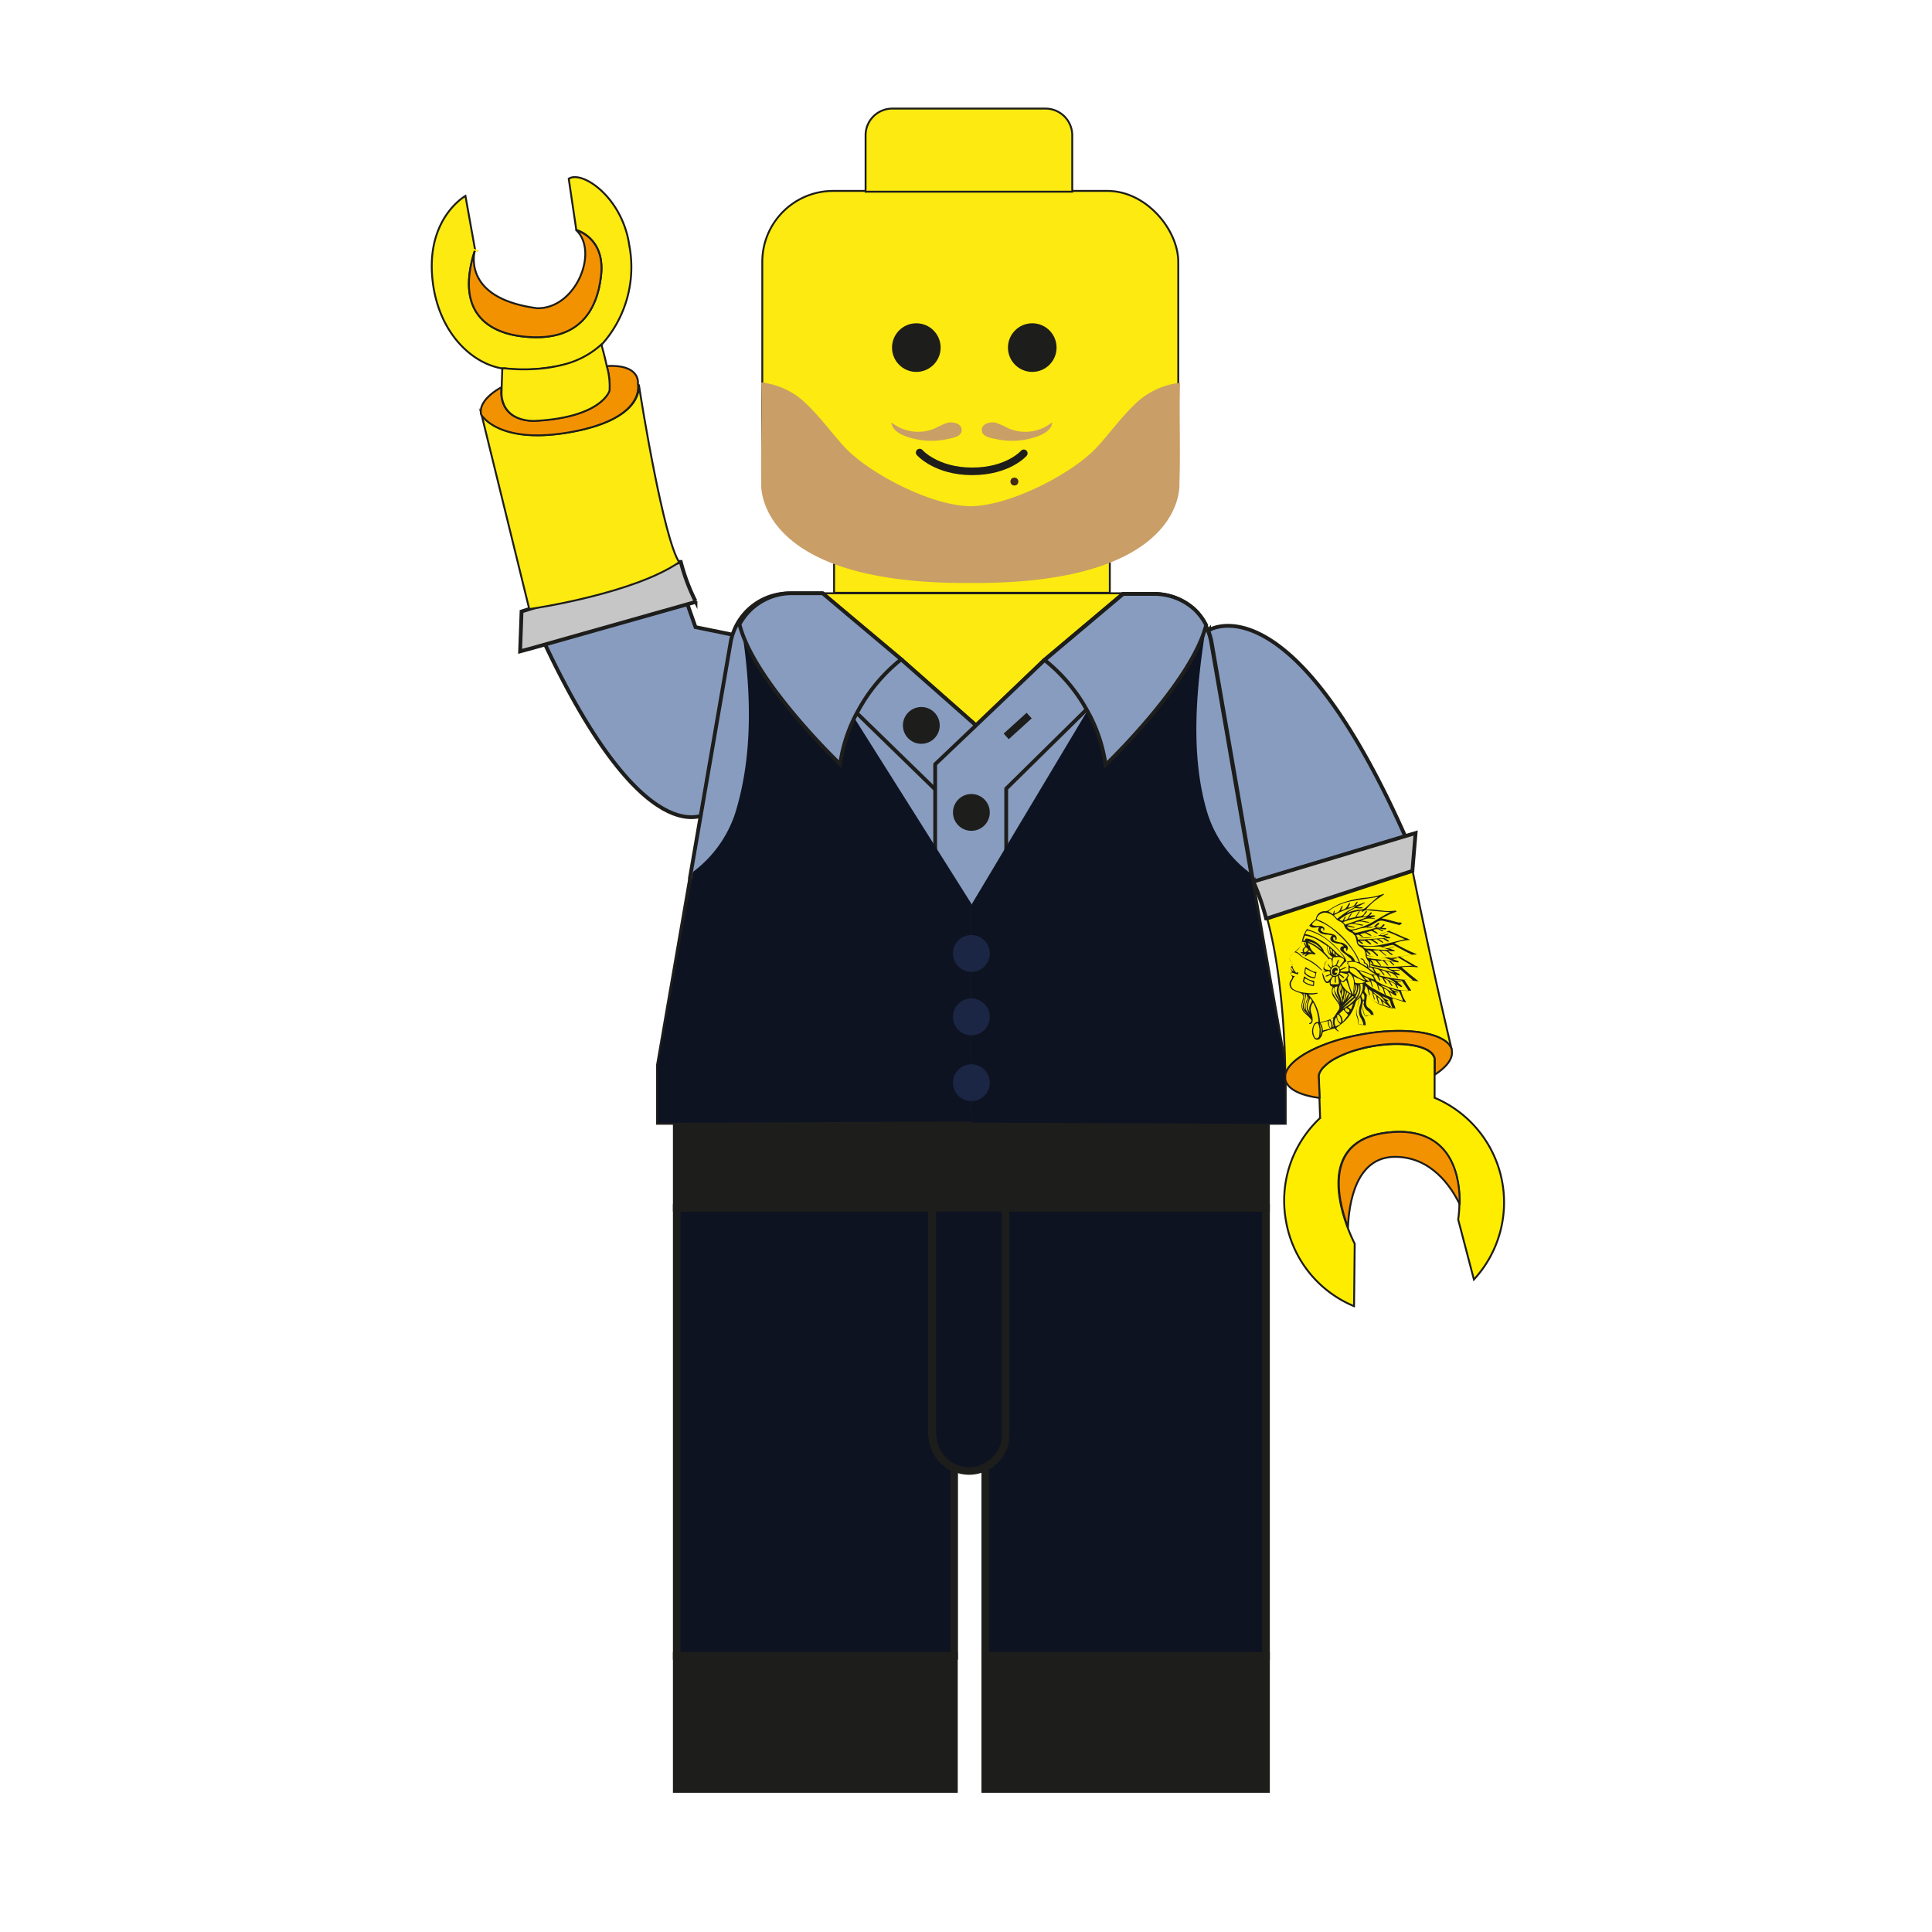
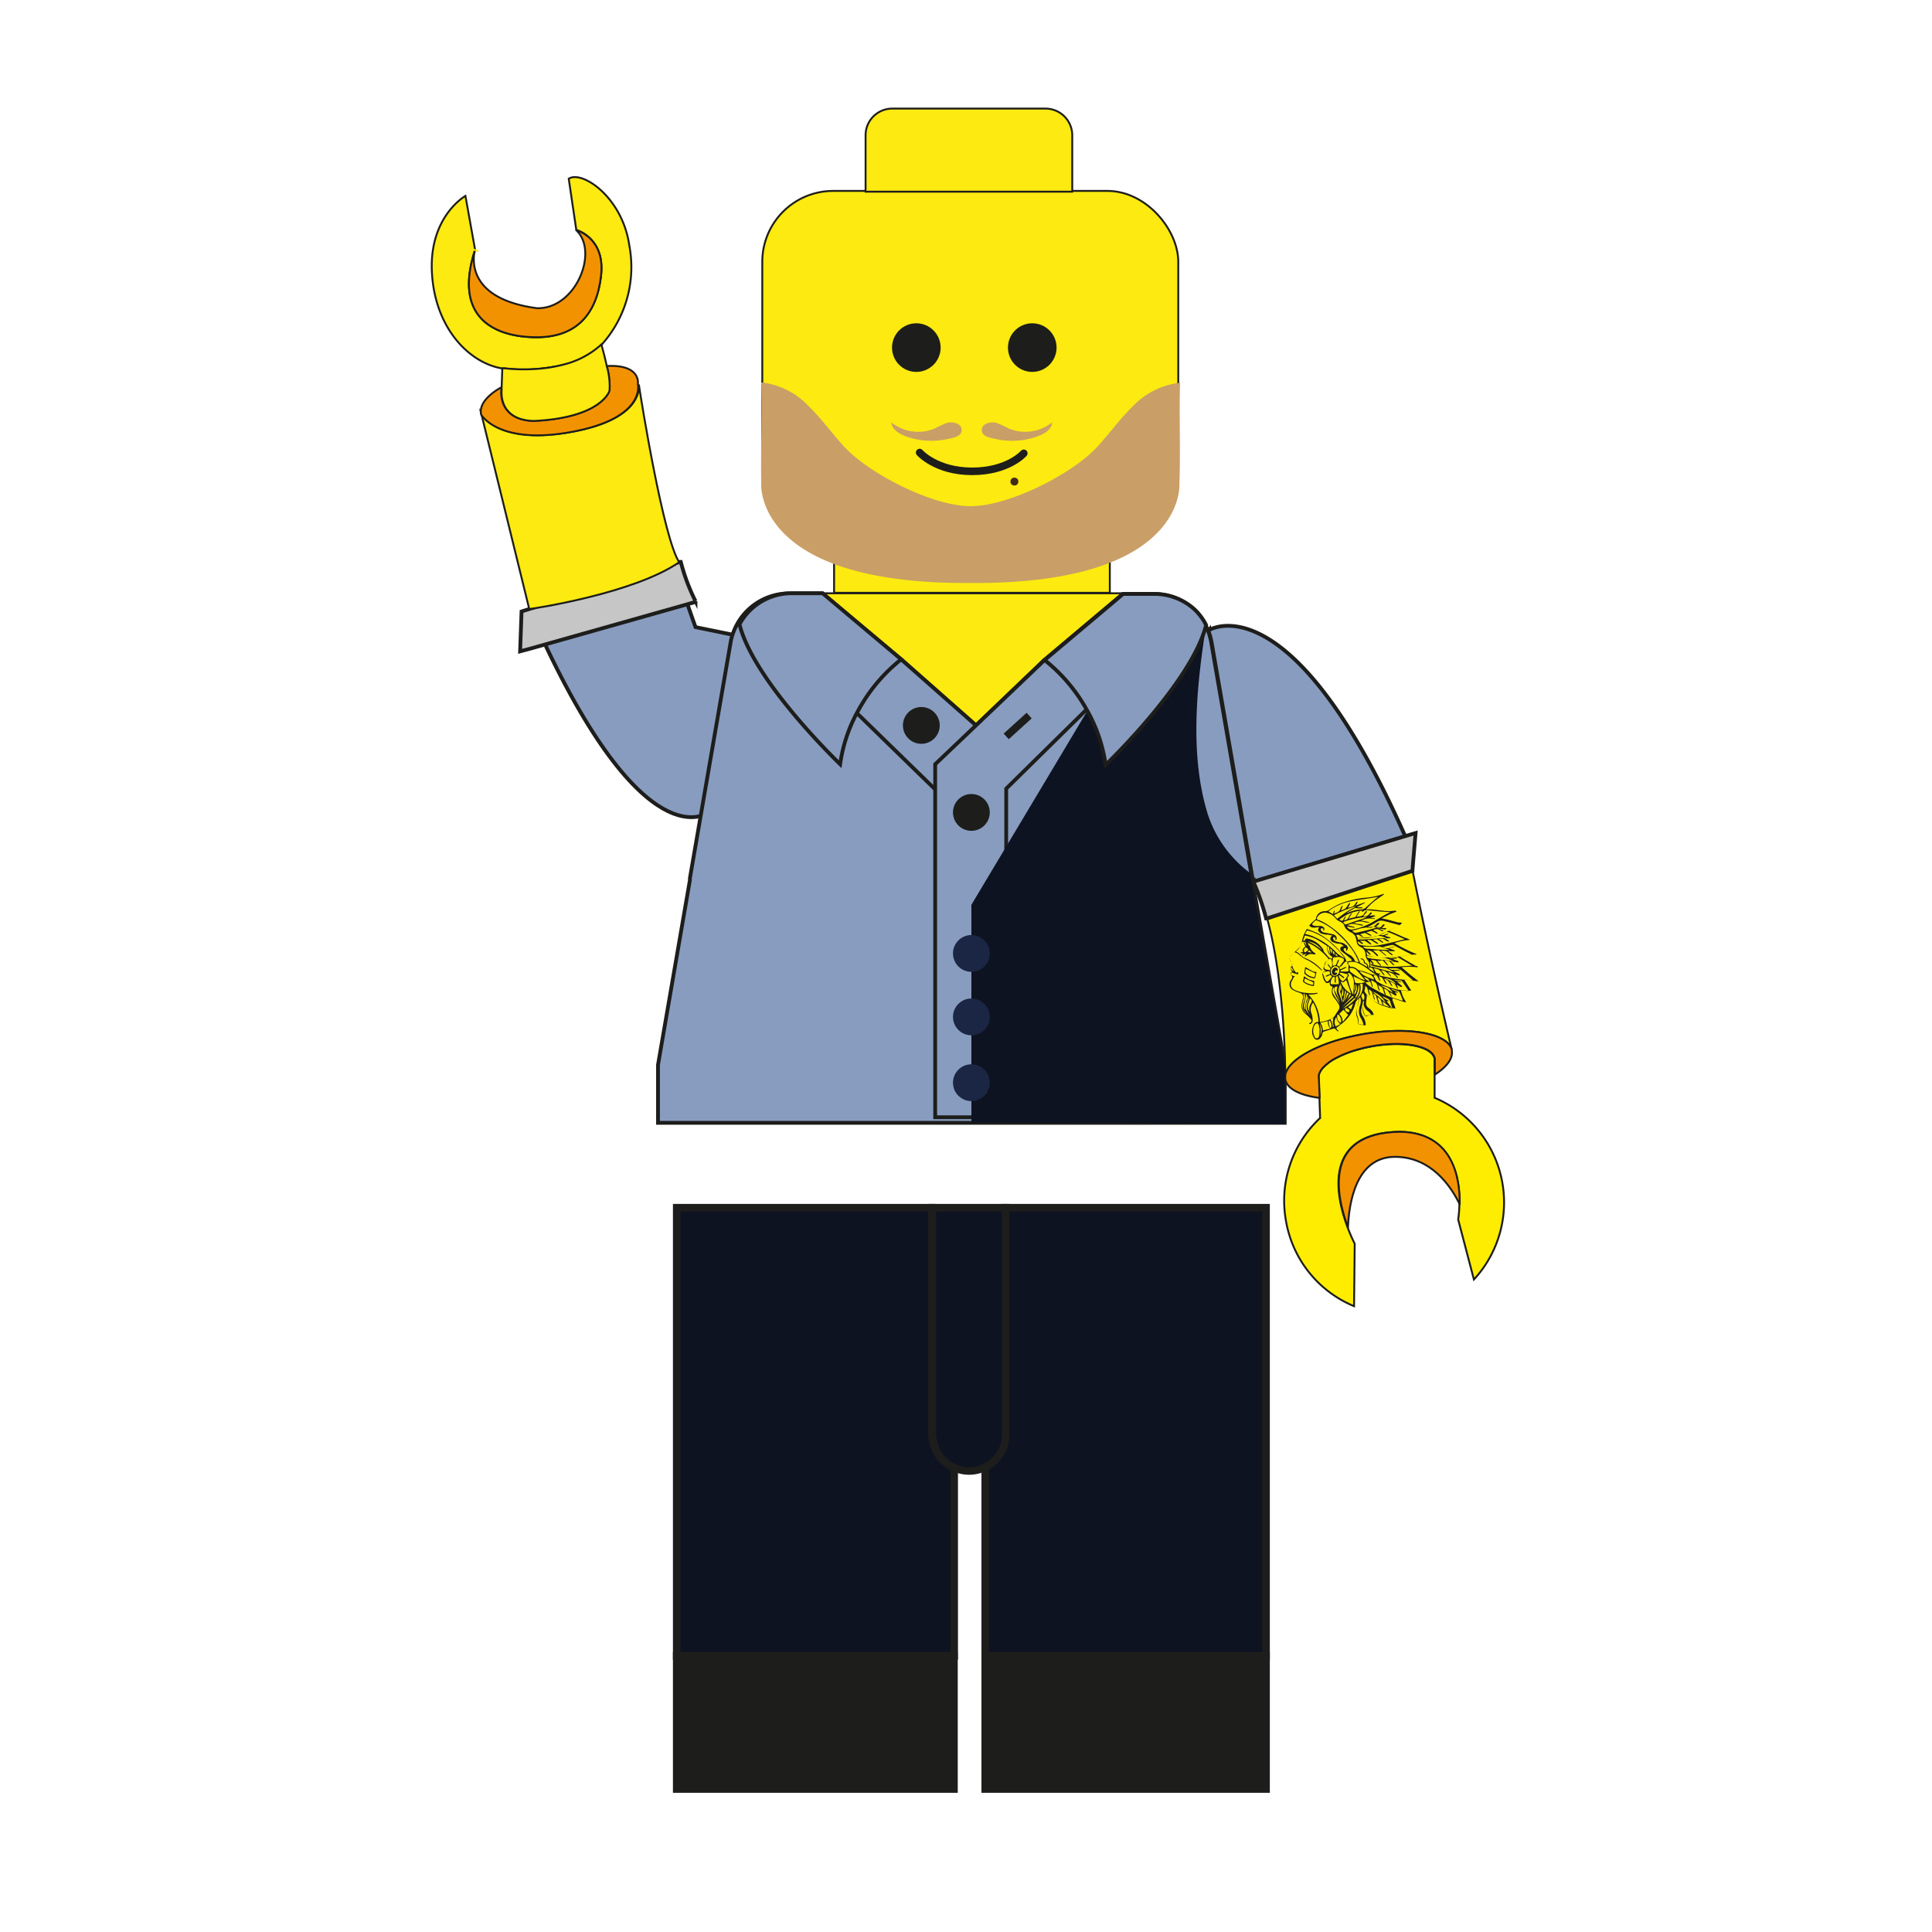
<svg xmlns="http://www.w3.org/2000/svg" viewBox="0 0 255.12 255.12">
  <defs>
    <style>.cls-1{fill:#fcea10;}.cls-1,.cls-11,.cls-12,.cls-13,.cls-17,.cls-2,.cls-4,.cls-5,.cls-6,.cls-7,.cls-8{stroke:#1d1d1b;}.cls-1,.cls-11,.cls-12,.cls-13,.cls-16,.cls-17,.cls-3,.cls-4,.cls-5,.cls-6,.cls-7,.cls-8{stroke-miterlimit:10;}.cls-1,.cls-12,.cls-13,.cls-2,.cls-8{stroke-width:0.25px;}.cls-2{fill:#f39200;stroke-linejoin:round;}.cls-11,.cls-12,.cls-2{stroke-linecap:round;}.cls-11,.cls-12,.cls-17,.cls-3,.cls-8{fill:none;}.cls-3{stroke:#fcea10;}.cls-4{fill:#889cbf;}.cls-4,.cls-5{stroke-width:0.5px;}.cls-5{fill:#c6c6c6;}.cls-15,.cls-6{fill:#0e1322;}.cls-7,.cls-9{fill:#1d1d1b;}.cls-10{fill:#432918;}.cls-13{fill:#ffed00;}.cls-14{fill:#ca9e67;}.cls-16{fill:#1b2644;stroke:#1b2644;}</style>
  </defs>
  <g id="Capa_5" data-name="Capa 5">
    <path class="cls-1" d="M79.44,45.52a10,10,0,0,1-5.07,2.67c-.33.08-.66.16-1,.22l-.07,0-1,.16-.65.08a19.35,19.35,0,0,1-5,0l-.36,0c-4.45-.76-8.92-5.46-9.26-12.78s4.43-10,4.43-10l1.28,7.14-.06.21C60,41.6,64.87,44.4,70.52,44.53s8.3-3.19,8.85-8.17-3.27-6-3.27-6l-1-6.76c1.78-1.15,7.1,2.47,8,8.81A15.3,15.3,0,0,1,79.44,45.52Z" />
    <path class="cls-2" d="M79.37,36.36c-.55,5-3.14,8.3-8.85,8.17S60,41.6,62.68,33.12c-.25,1.13-.92,6.37,8.23,7.58,5.1.13,8.21-7.44,5.19-10.3C76.1,30.4,79.93,31.38,79.37,36.36Z" />
    <path class="cls-3" d="M62.68,33.12l.06-.21" />
    <path class="cls-1" d="M66.21,51.13h0Z" />
  </g>
  <g id="Capa_7" data-name="Capa 7">
    <path class="cls-4" d="M70.91,82.79c14.21,31.32,22.63,24.49,22.63,24.49L97.65,84l-5.81-1.19-1.53-4.35Z" />
    <path class="cls-5" d="M91.84,79.49l0-.11h0a25.78,25.78,0,0,1-1.94-5.18l-.15,0L69.07,80.68l-.2.07c0,.12-.19,5.26-.19,5.26l1.39-.37,21.69-6.13Z" />
    <path class="cls-1" d="M89.69,74.24c-6,4.12-19,6.08-19.8,6.19h0l-6.31-25.7s2.3,4.12,12.13,2.25c8.53-1.61,8.74-5.27,8.65-6.21C84.68,53,87.64,71.2,89.69,74.24Z" />
    <path class="cls-2" d="M75.67,57c-9.83,1.87-12.13-2.25-12.13-2.25-.47-1.93,2.44-3.49,2.66-3.6v.41s-.47,3.9,4.25,4c9.09-.41,10-4,10-4a9.43,9.43,0,0,0-.34-3.22h0c4.38-.26,4.13,2.19,4.13,2.19a.15.15,0,0,1,0,.06.64.64,0,0,0,0,.15s0,0,0,0C84.41,51.72,84.2,55.38,75.67,57Z" />
    <path class="cls-1" d="M80.49,51.59s-1,3.57-10,4c-4.72-.12-4.25-4-4.25-4v-.41h0l.09-2.54.36,0a23.87,23.87,0,0,0,5,0l.65-.08c.66-.1,1.34-.23,2-.4a11.53,11.53,0,0,0,5.07-2.67c.32,1.13.55,2.07.71,2.84h0A9.43,9.43,0,0,1,80.49,51.59Z" />
  </g>
  <g id="base">
    <path class="cls-1" d="M157.67,80.49a7.84,7.84,0,0,0-5.3-2h-4.08l-10.37,8.73-9,8.62L119,87.07l-10.37-8.73h43.64A7.86,7.86,0,0,1,157.67,80.49Z" />
    <path class="cls-4" d="M169.65,140.61v7.66H86.89v-7.66l4.21-24.38h0l0-.1h0l0-.15,5.37-31.1a6.86,6.86,0,0,1,.39-1.43,7.85,7.85,0,0,1,7.36-5.09h4.36L119,87.07l9.88,8.72,9-8.62,10.37-8.73h4.08a7.84,7.84,0,0,1,5.3,2,4.31,4.31,0,0,1,.37.37,1.12,1.12,0,0,1,.18.2,7.37,7.37,0,0,1,1,1.53,3.59,3.59,0,0,1,.17.34c.06.12.11.25.16.38a8.63,8.63,0,0,1,.43,1.55l4.91,28.4.54,3.12a0,0,0,0,1,0,0,.08.08,0,0,0,0,0Z" />
    <path class="cls-6" d="M126,193.82v24.84H89.36V159.48h33.71v29.9a4.57,4.57,0,0,0,.05.52A4.85,4.85,0,0,0,126,193.82Z" />
    <path class="cls-6" d="M167.18,159.48v59.18H130.1V193.71a4.85,4.85,0,0,0,2.64-3.81,4.57,4.57,0,0,0,0-.52v-29.9Z" />
-     <rect class="cls-7" x="89.36" y="148.27" width="77.82" height="11.21" />
    <rect class="cls-7" x="130.1" y="218.66" width="37.08" height="17.58" />
    <rect class="cls-7" x="89.36" y="218.66" width="36.61" height="17.58" />
    <path class="cls-6" d="M132.79,159.48v29.9a4.57,4.57,0,0,1,0,.52,4.85,4.85,0,0,1-2.64,3.81,4.74,4.74,0,0,1-4.13.11,4.85,4.85,0,0,1-2.85-3.92,4.57,4.57,0,0,1-.05-.52v-29.9Z" />
    <path class="cls-8" d="M91.16,116.12l0,.1v-.11Z" />
    <rect class="cls-1" x="110.14" y="72.07" width="36.41" height="6.21" />
    <rect class="cls-1" x="100.66" y="25.21" width="54.93" height="46.76" rx="9.36" />
    <path class="cls-1" d="M141.59,17.86V25a1.62,1.62,0,0,1,0,.31H114.3a1.62,1.62,0,0,1,0-.31V17.86a3.52,3.52,0,0,1,3.51-3.52h20.28A3.53,3.53,0,0,1,141.59,17.86Z" />
    <circle class="cls-9" cx="121" cy="45.9" r="3.21" />
    <circle class="cls-9" cx="136.31" cy="45.9" r="3.21" />
    <circle class="cls-10" cx="133.95" cy="63.59" r="0.52" />
    <path class="cls-11" d="M121.44,59.76s2.17,2.48,6.93,2.48,6.82-2.38,6.82-2.38" />
    <path class="cls-12" d="M178.52,164.06c.07.3.12.48.12.48" />
    <path class="cls-13" d="M169.8,161.15a14.91,14.91,0,0,0,9,11.33l.09-8.24a22.54,22.54,0,0,1-.93-2.14h0c-1.53-4.06-3.44-12.48,6.83-12.64,7.13.07,8,6.27,7.92,9.57h0a14.39,14.39,0,0,1-.16,2l2.08,7.93a15,15,0,0,0-5.19-24v-5.13a.94.94,0,0,0-.11-.32,1.09,1.09,0,0,0-.08-.15.48.48,0,0,0-.11-.15,1.27,1.27,0,0,0-.31-.3l-.19-.14c-1.34-.88-4.2-1.17-7.38-.62l-.68.13-.65.15-.64.17-.59.17c-.4.13-.79.27-1.15.42l-.51.22h0l-.47.23c-.16.08-.32.16-.47.25a6.28,6.28,0,0,0-.76.51l-.32.27-.28.27a2.76,2.76,0,0,0-.23.27,2.19,2.19,0,0,0-.31.55c0,.08-.05.16-.07.23a1.19,1.19,0,0,0,0,.46l.1,2.55.09,2.63A14.94,14.94,0,0,0,169.8,161.15Z" />
    <path class="cls-2" d="M178,162.09c.12-3.12,1-9.33,6.21-9.33,4.76,0,7.37,3.85,8.54,6.26.06-3.3-.79-9.5-7.92-9.57C174.57,149.61,176.48,158,178,162.09Z" />
    <path class="cls-4" d="M185.57,110.45l-20.09,6a0,0,0,0,0,0,0l-.54-3.12L160,84.86a8.63,8.63,0,0,0-.43-1.55l.08-.1S170.41,76.32,185.57,110.45Z" />
    <path class="cls-13" d="M191.7,138.61c-.59-2.15-5.73-3.08-11.67-2.05-5.62,1-10,3.33-10.31,5.46,0-2.45-.23-12.94-2.4-20.75a24.93,24.93,0,0,0-1.74-4.65l-.05-.11,0-.07a.08.08,0,0,1,0,0l20.09-6,0,.07c.3,1.52.61,3,.91,4.47C189,127.26,191.39,137.28,191.7,138.61Z" />
    <path class="cls-2" d="M169.72,142v.52c.22,1.27,2,2.14,4.54,2.46l-.1-2.55a1.19,1.19,0,0,1,0-.46c0-.07,0-.15.07-.23a1.7,1.7,0,0,1,.31-.55,1.18,1.18,0,0,1,.23-.27l.28-.27.32-.27a6.28,6.28,0,0,1,.76-.51c.15-.09.31-.17.47-.25l.47-.23h0l.51-.22c.36-.15.75-.29,1.15-.42l.59-.17.64-.17c.21-.06.43-.1.65-.15l.68-.13c3.18-.55,6-.26,7.38.62l.19.14a1.27,1.27,0,0,1,.31.3.48.48,0,0,1,.11.15.55.55,0,0,1,.08.15.94.94,0,0,1,.11.32v2.09c1.56-1,2.42-2.12,2.24-3.15,0,0,0,0,0-.15-.59-2.15-5.73-3.08-11.67-2.05C174.41,137.52,170,139.89,169.72,142Z" />
    <path class="cls-14" d="M125.07,55.84a11.93,11.93,0,0,0-1.59.72,5.66,5.66,0,0,1-5.77-.78c.05.9,1,1.49,1.81,1.8a9.92,9.92,0,0,0,5.58.4c.6-.13,1.72-.29,1.87-1C127.17,55.91,125.78,55.64,125.07,55.84Z" />
    <path class="cls-14" d="M131.56,55.84a11.93,11.93,0,0,1,1.59.72,5.66,5.66,0,0,0,5.77-.78c0,.9-1,1.49-1.81,1.8a9.92,9.92,0,0,1-5.58.4c-.6-.13-1.72-.29-1.86-1C129.46,55.91,130.85,55.64,131.56,55.84Z" />
    <path class="cls-14" d="M155.82,50.55a10.09,10.09,0,0,0-6.13,3c-1.76,1.7-3.18,3.7-4.84,5.5-3.21,3.49-11.56,7.79-16.68,7.79S114.7,62.49,111.49,59c-1.65-1.8-3.08-3.8-4.84-5.5a10.07,10.07,0,0,0-6.13-3c.13,4.53-.08,8.86,0,13.39,0,0-1,13.3,27.61,13.09,28.63.21,27.61-13.09,27.61-13.09C155.9,59.41,155.7,55.08,155.82,50.55Z" />
    <path class="cls-9" d="M176.47,135.72a.45.45,0,0,0,.25.36s0,.06.05.1-.1,0-.12,0a2.43,2.43,0,0,1-.34-.3.15.15,0,0,0-.2-.06c-.45.14-.9.27-1.34.42a.28.28,0,0,0-.13.17,1.25,1.25,0,0,1-.34.71.46.46,0,0,1-.73,0,1.51,1.51,0,0,1-.28-1.23,2,2,0,0,1,.21-.62.59.59,0,0,1,.61-.32,5.72,5.72,0,0,0-.72-2.56,1.47,1.47,0,0,0-.18,1.51,2.54,2.54,0,0,1,.12.87.49.49,0,0,1-.28.44.53.53,0,0,1-.18,0l0-.06.15-.11a.28.28,0,0,0,.1-.42,4.58,4.58,0,0,0-.47-.51l-.37-.32a1.37,1.37,0,0,1-.35-1.41,5.12,5.12,0,0,0,.14-.68c0-.34-.1-.48-.43-.59a5,5,0,0,1-1-.43.89.89,0,0,1-.16-1.28.89.89,0,0,0,.14-.25.27.27,0,0,0,0-.22.43.43,0,0,1,0-.65,1.83,1.83,0,0,1-.16-.26.31.31,0,0,1,.13-.45.17.17,0,0,0,.07-.14,2.32,2.32,0,0,0-.24-.53c-.22-.29-.25-.38,0-.65a11.56,11.56,0,0,1,.94-.91,1.52,1.52,0,0,0,.56-1,4.22,4.22,0,0,1,.75-1.8,4,4,0,0,1,1-1.08.23.23,0,0,0,.1-.14,1.15,1.15,0,0,1,1.23-1,.85.85,0,0,0,.54-.2,9.23,9.23,0,0,1,1.37-.77,12.59,12.59,0,0,1,3.54-.82,8.65,8.65,0,0,0,2.2-.48.59.59,0,0,1,.14,0l0,0a1.14,1.14,0,0,1-.16.15c-.41.29-.84.56-1.23.88s-.67.62-1,1c.23,0,.44,0,.65,0l1.52.17a5.43,5.43,0,0,0,1.61,0s.08,0,.11,0l.11.08s0,.08-.09.09c-.35.14-.71.26-1,.41s-.55.28-.87.44c.34.07.63.12.91.19l1.27.35a2.5,2.5,0,0,0,.29,0l.23.08a1.36,1.36,0,0,1-.17.17l-1.13.61-.43.24.71.29.7.31.7.31a2.43,2.43,0,0,1,.68.3,7.48,7.48,0,0,0-2.06.42,19.56,19.56,0,0,0,2.9,1.44l0,.07c-.35,0-.71,0-1.06.09l-1.13.17.65.4,1.37.79a.4.4,0,0,0,.18.07c.12,0,.16.06.16.15a.28.28,0,0,1-.18,0,8.5,8.5,0,0,0-1.95,0l1.1.95,1.16.92-1.92-.24,0,0,.94,1.46h-.41c-.25,0-.49,0-.74-.06s-.23,0-.16.21a3.87,3.87,0,0,0,.59,1.29s0,.06,0,.09a.29.29,0,0,1-.13,0l-1.44-.47a.23.23,0,0,0-.2,0s0,.12,0,.18c.11.31.23.62.35.93,0,.06,0,.12.08.22a5.6,5.6,0,0,1-.59-.15q-.79-.24-1.59-.51a3.57,3.57,0,0,1-1.52-1.08l-.11-.12c0,.4-.08.77-.1,1.14a.74.74,0,0,0,.34.63,1.82,1.82,0,0,1,.62.7c0,.07,0,.13.07.22a2.65,2.65,0,0,0-.56,0,3.44,3.44,0,0,0-.49.21,2,2,0,0,1-.31-1.67.9.9,0,0,0,0-.66c-.11.51-.23,1-.32,1.46a1.32,1.32,0,0,0,.26.87,2.17,2.17,0,0,1,.34,1c0,.17,0,.19-.19.14a5.27,5.27,0,0,0-.6-.14c-.09,0-.2,0-.17-.14a1.9,1.9,0,0,0-.16-1,1.83,1.83,0,0,1,.05-1.24,5.23,5.23,0,0,0,.21-1,.94.94,0,0,0-.49.58,4.81,4.81,0,0,1-1.43,2.41A9.75,9.75,0,0,1,176.47,135.72Zm7.15-2.58.28.05a6.29,6.29,0,0,1-.29-.79.69.69,0,0,0-.47-.58,5.12,5.12,0,0,1-.58-.28c.17.35.52.43.79.6l0,.06-.25,0,.68.87-.14.09s-.06-.1-.1-.14l-.68-.58-.3-.24a2,2,0,0,0,.12.37.32.32,0,0,1,0,.13s-.08,0-.1-.08a4.83,4.83,0,0,1-.23-.52c-.07-.23-.28-.31-.44-.45,0,.23.12.45.18.67,0,0,0,.11,0,.17s-.1-.08-.12-.13a7.19,7.19,0,0,1-.24-.79c-.05-.21-.23-.28-.38-.39,0,.23.12.45.17.68a.38.38,0,0,1,0,.17s-.08-.09-.09-.13c-.08-.27-.16-.54-.23-.81s-.3-.32-.47-.47c.05.24.11.47.16.7a.36.36,0,0,1,0,.14s-.09-.07-.1-.11c-.07-.24-.15-.49-.2-.74a.62.62,0,0,0-.32-.42c0,.18,0,.36-.08.53a.37.37,0,0,0,.06.32,4.69,4.69,0,0,0,2.5,1.81ZM171,128.9c-.07.07-.14.11-.17.17s-.14.3-.22.44a.8.8,0,0,0,.33,1.2,4.14,4.14,0,0,0,1.57.4,4,4,0,0,0,1.29,0H174v.08a3.5,3.5,0,0,1-1.23.13,5.6,5.6,0,0,1,1.53,3.63,4,4,0,0,0,1.81-.63.34.34,0,0,0,.08-.09c.17-.26.33-.52.5-.77a.74.74,0,0,0,.05-.9c-.15-.26-.34-.49-.51-.74a1.38,1.38,0,0,1-.24-1.51c-.36-.13-.4-.18-.41-.6l-.16.07c-.27.08-.36,0-.5-.23a1.48,1.48,0,0,1-.25-.66s0,0,0-.06a.34.34,0,0,1,.17-.52l.23-.08c-.34-.17-.38-.32-.23-.63a.62.62,0,0,0,.07-.23.5.5,0,0,1,.22-.41l.2-.14c.11-.1.14-.19,0-.32a8.19,8.19,0,0,0-1.83-1.6c-.26-.15-.54-.27-.81-.41l0,0,.16.46h0v-.17l0,0,.08.1a1.57,1.57,0,0,0,.75,1s0,0,.06.08l-.09.06a.76.76,0,0,1-.21,0,1,1,0,0,0-1,.25s-.08,0-.11,0l-.05-.06.25-.27a2.3,2.3,0,0,0-.42.14s-.07,0-.11,0,0-.09,0-.12a.67.67,0,0,1,.14-.09,1.55,1.55,0,0,0-.3,0s-.06,0-.08-.08a.24.24,0,0,1,.08-.06l.22,0c-.11-.34-.06-.45.32-.74-.06-.13-.13-.26-.18-.4s0-.09,0-.14.09.05.11.09.15.29.22.44h0l-.12-.56-.52-.07a1.64,1.64,0,0,1-.8,1.28,2.48,2.48,0,0,1,.4.23c.29.22.5.53.86.65a5.81,5.81,0,0,1,2.09,1.44,1.14,1.14,0,0,1,.15.23l-.05,0c-.22-.19-.43-.41-.66-.59a8,8,0,0,0-1.09-.74,4.55,4.55,0,0,1-1.34-.87,1.34,1.34,0,0,0-.43-.22s-.11,0-.13,0l-.61.66c-.07.09,0,.17,0,.26a1.46,1.46,0,0,1,.31.57,2.28,2.28,0,0,0,.23.74,1.75,1.75,0,0,0,.28.39c0,.06.14.11.21,0h.11l0,.29-.42-.11-.31-.11c-.09,0-.19-.12-.25,0a.24.24,0,0,0,.1.32A1.07,1.07,0,0,0,171,128.9Zm6.54-6.6a1.19,1.19,0,0,0-.16-.32,1.86,1.86,0,0,0-.44-.29,1.4,1.4,0,0,1-.6-.45,1.91,1.91,0,0,0-1.15-.7,1.17,1.17,0,0,0-1.29.68c-.05.11,0,.17.09.22a5.13,5.13,0,0,1,.76.33,11.63,11.63,0,0,1,4.45,4.46c.16.28.26.59.41.91l.91.53a.38.38,0,0,0-.28-.43c-.1,0-.15-.08-.15-.19a.38.38,0,0,0-.31-.37l-.11-.05v-.06l.16,0a.52.52,0,0,1,.38.38.24.24,0,0,0,.16.22.49.49,0,0,1,.29.55.73.73,0,0,0,0,.16.86.86,0,0,0,0-1,1.45,1.45,0,0,1-.35-.9,1.05,1.05,0,0,0-.61-.91,1.18,1.18,0,0,1-.19-.11.79.79,0,0,1-.36-.61,3.31,3.31,0,0,0-.2-.73c0-.09-.13-.15-.2-.22s-.06-.15-.28-.24a2.1,2.1,0,0,1-.82-.62C177.61,122.4,177.54,122.34,177.5,122.3Zm2.21-.71c.33,0,.64.09.95.15a.51.51,0,0,1,.16.09s-.11,0-.17,0c-.23,0-.45-.05-.67-.1a1.56,1.56,0,0,0-1.23.18l1.19.2v.1a.61.61,0,0,1-.19,0c-.41-.07-.81-.19-1.21-.22a1.9,1.9,0,0,0-.67.19,7.31,7.31,0,0,1,.95.24l0,.1-1-.19a.67.67,0,0,0,.79.4,8.23,8.23,0,0,0,2.75-1.06l1.63-.95c.18-.1.37-.17.57-.27l-1.3-.08-1.64-.17a.83.83,0,0,0-.73.2s-.09,0-.14,0l0,0,.13-.16a5.38,5.38,0,0,0-3.06,1.2l.27.13c.1.06.16,0,.2-.06s.14-.26.22-.38a.45.45,0,0,1,.13-.11l.06,0-.28.52c.25-.06.47-.1.58-.36a2.42,2.42,0,0,1,.32-.49.58.58,0,0,1,.15-.11l.05,0-.48.73.81-.19a.18.18,0,0,0,.07,0c.14-.23.28-.46.43-.68a.5.5,0,0,1,.1-.11l.08,0c-.11.25-.31.46-.45.72.42-.06.85,0,1.06-.48a.87.87,0,0,1,.17-.22.46.46,0,0,1,.14-.07s0,.12,0,.15L180,121a.83.83,0,0,0,.85-.35,1.14,1.14,0,0,1,.15-.16.61.61,0,0,1,.13,0,.5.5,0,0,1,0,.13l-.29.31c.26,0,.5-.13.74,0v.07l-.57.19a2.67,2.67,0,0,0,.48.08.28.28,0,0,1,.11.08l-.13,0a.14.14,0,0,1-.09,0A2.33,2.33,0,0,0,179.71,121.59Zm-.31,5.46c-.13-.28-.24-.54-.37-.78a7.24,7.24,0,0,0-.41-.71,12.47,12.47,0,0,0-2-2.24,7.9,7.9,0,0,0-2.33-1.59c-.64-.27-.47-.31-1,.18,0,0,0,0,0,0s-.09.21,0,.26a1.89,1.89,0,0,0,.47.11c.14,0,.27,0,.41,0a.68.68,0,0,1,.65.25.7.7,0,0,1,0,.33s-.07,0-.11.06a.45.45,0,0,0,0-.11c0-.07,0-.17-.08-.21a.2.2,0,0,0-.21,0,.26.26,0,0,0-.05.23.73.73,0,0,0,.31.27c.24.08.51.1.76.16a3.3,3.3,0,0,1,.72.18.5.5,0,0,1,.3.55c0,.12-.08.17-.21.12,0,0,.05-.08.05-.1a.61.61,0,0,0-.08-.25s-.18,0-.19,0a.38.38,0,0,0,0,.27.47.47,0,0,0,.21.23,4.55,4.55,0,0,0,.7.19,1.22,1.22,0,0,1,.73.32.47.47,0,0,1,0,.85l0,0s.07-.08.06-.12,0-.22-.06-.27a.25.25,0,0,0-.25,0,.29.29,0,0,0,0,.26,1,1,0,0,0,.26.29,3.66,3.66,0,0,0,.42.26,1.54,1.54,0,0,1,.79.87.15.15,0,0,0,.1.09ZM178,119.88c.34-.1.72-.12.92-.47a1.23,1.23,0,0,1,.22-.29.45.45,0,0,1,.12-.06s0,.1,0,.14a4.41,4.41,0,0,1-.28.39l1.25-.44,0,.08-1.07.57a5,5,0,0,0,.65,0s.07,0,.11.07-.08.06-.12.06a2.14,2.14,0,0,1-.62,0c-.26-.09-.41.07-.59.17a2.88,2.88,0,0,0-.38.22l-.38.24a.1.1,0,0,0,.09,0,4.64,4.64,0,0,1,1.74-.46,1.08,1.08,0,0,0,.79-.35l.06-.06,1.13-1c.11-.09.23-.17.35-.25-.24,0-.46.07-.68.1-.93.15-1.87.27-2.79.45a7.28,7.28,0,0,0-2.82,1.13,3.22,3.22,0,0,0-.28.24l.6.35.12-.41s.06,0,.09-.08,0,.08,0,.11,0,.22-.08.34l.26-.13a.78.78,0,0,0,.6-.57.56.56,0,0,1,.13-.24.91.91,0,0,1,.17-.17,1.55,1.55,0,0,1-.06.23c-.05.14-.12.27-.18.41a1.27,1.27,0,0,0,.44-.14.66.66,0,0,0,.24-.2c.14-.17.24-.37.37-.55s.09,0,.13-.08,0,.12,0,.16S178.07,119.73,178,119.88Zm4.08,2.72c.21.1.37.17.53.26a.3.3,0,0,1,.07.11c-.05,0-.1,0-.13,0a2.23,2.23,0,0,1-.31-.15.88.88,0,0,0-.91,0c.21.16.47.23.63.44a.34.34,0,0,1-.2,0l-.6-.32a.21.21,0,0,0-.13,0l-.6.16.65.38,0,.07c-.05,0-.1,0-.14,0a2.14,2.14,0,0,1-.45-.24c-.32-.22-.6,0-.89.07l.4.28-.05.07a1.13,1.13,0,0,1-.43-.23.36.36,0,0,0-.42,0,1.4,1.4,0,0,1,.09.17c.05.21.19.22.36.22l.59,0a6.63,6.63,0,0,0,2.28-.51c.62-.29,1.23-.62,1.84-.94l.54-.28c-.68-.18-1.32-.37-2-.52a1.14,1.14,0,0,0-.95.08c-.38.25-.8.46-1.21.68l-.16.11a4.12,4.12,0,0,1,.42,0,.75.75,0,0,0,.61-.24,4.49,4.49,0,0,1,.46-.41s.1,0,.14,0a.57.57,0,0,1,0,.14.52.52,0,0,1-.11.1l-.44.4c.33,0,.68.09.92-.24a1.31,1.31,0,0,1,.2-.21l.14,0s0,.1,0,.13-.21.22-.35.37c.19,0,.32,0,.45,0a.47.47,0,0,1,.15.06s-.07.1-.12.12a1,1,0,0,1-.18,0Zm-.76,2.91.64.59s0,.08,0,.13-.1,0-.13,0l-.31-.28a1.24,1.24,0,0,0-1-.46l.41.42a.41.41,0,0,1,.07.15.66.66,0,0,1-.15,0l-.43-.41a1.73,1.73,0,0,1,.06.3c0,.14.08.19.2.23a7.7,7.7,0,0,0,1.73.27,23.1,23.1,0,0,0,4-.4c-.27-.14-.52-.25-.76-.38l-1.63-.87a.5.5,0,0,0-.32,0l-1,.23-.12,0a1,1,0,0,0,1,.09,2.59,2.59,0,0,1,.48-.12.45.45,0,0,1,.16,0V125l-.87.23.1,0,.67.26s.06.07.09.11a.31.31,0,0,1-.12,0,.76.76,0,0,1-.15,0l-.58,0,0,.06.49.32s0,.09.07.13-.12,0-.16,0a3.25,3.25,0,0,1-.42-.31c-.29-.3-.66-.24-1-.26l.62.53a.5.5,0,0,1,.1.14l-.05,0s-.06,0-.09-.05l-.76-.62a.31.31,0,0,0-.13-.06Zm.55,1.35.08.1c.12.14.25.27.36.42a.6.6,0,0,1,.05.16c-.05,0-.11,0-.14-.07s-.22-.25-.33-.37-.15-.23-.25-.26a3.29,3.29,0,0,0-.61-.09c.13.17.24.29.33.42a.34.34,0,0,1,0,.17s-.12,0-.16-.09-.18-.22-.27-.33a1.52,1.52,0,0,1,0,.47c0,.18,0,.24.19.27l.12,0,2.49.69.4.11a8.38,8.38,0,0,0-.91-.54,1,1,0,0,0-.38-.1,7,7,0,0,1-1.64-.3,2,2,0,0,1-.25-.13l0-.07.16,0a12.24,12.24,0,0,0,1.2.27,14.05,14.05,0,0,0,2.9,0l1.26-.07-.3-.17-1.48-.88a.74.74,0,0,0-.39-.14c-.35,0-.7.06-1,.09v0a2.16,2.16,0,0,0,.44.1c.21,0,.43-.06.64-.08,0,0,.07,0,.1.06s-.06.06-.09.06l-.48.08.45.18c.31.11.31.1.33.27l-1-.14c.13.21.37.3.43.54a.3.3,0,0,1-.17-.08,3.06,3.06,0,0,1-.32-.3c-.21-.29-.52-.23-.84-.29a3.06,3.06,0,0,1,.54.7.22.22,0,0,1-.16-.07c-.17-.18-.33-.36-.5-.53a.41.41,0,0,0-.19-.13C182.27,126.89,182.07,126.88,181.84,126.86ZM180,124.54l-.06.11c-.25,0-.39-.28-.63-.35,0,.34.14.45.48.52a6.6,6.6,0,0,0,2.26,0c.66-.11,1.32-.28,2-.43l1.46-.37-.25-.1c-.56-.25-1.12-.51-1.69-.74a1,1,0,0,0-.55-.1,4,4,0,0,0-.78.34.73.73,0,0,0,.64,0,2,2,0,0,1,.35-.11s.09,0,.13,0a.43.43,0,0,1-.1.09l-.4.13c.25.15.52.16.74.3l0,.07-.74,0c.18.11.32.18.45.27s.08.1.13.15a.71.71,0,0,1-.21,0,4.12,4.12,0,0,1-.45-.27c-.22-.15-.44-.07-.71-.06l.52.36a.48.48,0,0,1,.08.16,1,1,0,0,1-.16-.05l-.61-.39a.27.27,0,0,0-.15-.05l-.49.05.19.12.48.31s0,.08.06.13-.1,0-.14,0a5.2,5.2,0,0,1-.64-.39.85.85,0,0,0-.67-.11l.48.44a.46.46,0,0,1,.07.14c-.05,0-.1,0-.14,0l-.72-.48a.29.29,0,0,0-.13,0h-.49l0,.05Zm6.59,4.92c-.5-.43-1-.85-1.46-1.25a1.29,1.29,0,0,0-1-.35c-.23,0-.47,0-.71,0v.06a1.39,1.39,0,0,0,.42.14,8.29,8.29,0,0,0,.86,0,.47.47,0,0,1,.16,0v.08l-.87.06.77.42s.08.1.12.15a.65.65,0,0,1-.2,0c-.14,0-.28-.08-.47-.14l.43.45-.06.07a1.39,1.39,0,0,1-.19-.15,1.61,1.61,0,0,0-1.1-.62c.12.21.36.34.39.61-.4-.35-.66-.89-1.31-.85a3.56,3.56,0,0,1,.26.31c.07.1.22.16.16.39l-.29-.34a1.93,1.93,0,0,0-.44-.46,2.32,2.32,0,0,0-.65-.18,2.45,2.45,0,0,0,.26.48.36.36,0,0,0,.38.19,1.09,1.09,0,0,1,.24.07l-.21.14s0,0,0,.05A22.68,22.68,0,0,0,186.61,129.46Zm-14-6.78a14.58,14.58,0,0,1,1.45.57,9.86,9.86,0,0,1,3,2.51,2.58,2.58,0,0,1,.77,1.22l.7-.11a.82.82,0,0,0-.15-.28l-.7-.58a4.71,4.71,0,0,1-.56-.44.36.36,0,0,1-.07-.45.32.32,0,0,1,.42-.13l0,0a.78.78,0,0,0-.65-.38,1.87,1.87,0,0,1-.92-.28.44.44,0,0,1,.06-.78,3.9,3.9,0,0,0-.57-.13c-.21,0-.42,0-.62-.08a.85.85,0,0,1-.65-.4c-.1-.17,0-.33.1-.5-.47,0-1,.22-1.32-.24ZM183,131.35l-.08,0-.08-.09a4.39,4.39,0,0,1-.21-.61c-.08-.39-.46-.39-.66-.61l0,0,.23.76-.07,0a.6.6,0,0,1-.09-.13c-.06-.15-.1-.31-.15-.47a1.1,1.1,0,0,0-.17-.38,4.71,4.71,0,0,0-.64-.4c0,.08,0,.12,0,.17s.12.4.17.6c0,0,0,.1,0,.15s-.1-.07-.11-.12-.09-.33-.15-.49-.09-.11-.13-.11l-.51.09,0,.08a5,5,0,0,0,.62.52,24,24,0,0,0,2.18,1.16c.62.27,1.29.44,1.94.65a.16.16,0,0,0,.12,0,.17.17,0,0,0,0-.1c-.13-.35-.27-.69-.41-1,0,0-.06-.1-.1-.11l-.91-.32-.05.06.19.1.58.22a.38.38,0,0,1,.12.1.44.44,0,0,1-.16,0,1.57,1.57,0,0,1-.29-.08,2.43,2.43,0,0,0,.22.29.84.84,0,0,1,0,.17h-.16a.54.54,0,0,1-.13-.07l-.54-.35c0,.23.23.38.16.62-.25-.44-.4-1-1-1.09Zm-1.63-2.52a4.81,4.81,0,0,1,.26.5.63.63,0,0,0,.29.33c.24.12.46.27.71.38a10,10,0,0,0,2.39.72,9.54,9.54,0,0,0,1,.1l-.89-1.31a.32.32,0,0,0-.12-.08l-1-.11,0,0,.28.11.66.14s.08.05.12.08a.48.48,0,0,1-.14,0l-.46-.08c.19.19.39.35.58.52s.06.12.09.18a1,1,0,0,1-.18,0l-.53-.28a1.89,1.89,0,0,0,.17.35s0,.08,0,.12-.09,0-.11-.06a2,2,0,0,1-.2-.31c-.13-.35-.48-.39-.77-.53l.35.57-.06.05s-.09-.06-.12-.11-.25-.37-.37-.56-.35-.23-.57-.34c.11.26.31.43.36.73-.08-.05-.12-.06-.14-.09a3.58,3.58,0,0,1-.36-.59c-.11-.27-.37-.24-.55-.36.05.16.12.3.18.45a.47.47,0,0,1,0,.17.45.45,0,0,1-.13-.11c-.09-.17-.17-.36-.27-.54a.29.29,0,0,0-.16-.1A2.46,2.46,0,0,0,181.32,128.83Zm-9-5.51c.34.11.68.18,1,.32a9.51,9.51,0,0,1,3.1,2.14,4.07,4.07,0,0,0,1,.7c.1,0,.14.2.2.32s0,.08,0,.12h0s0-.08,0-.11a2,2,0,0,0-.2-.42,10.82,10.82,0,0,0-1.48-1.62,7.61,7.61,0,0,0-2.91-1.78c-.56-.16-.45-.2-.75.32C172.35,123.32,172.35,123.33,172.36,123.32Zm3.51,3.27.08-.21,0,0a1.45,1.45,0,0,1-.71-1.36.23.23,0,0,0-.08-.16c-.51-.32-1-.66-1.53-.93a6.4,6.4,0,0,0-1.15-.36.24.24,0,0,0-.19,0c-.08.21-.15.42-.23.65l.24,0,0-.09c.06-.19.18-.22.36-.18a3.14,3.14,0,0,1,2.06,1.43.92.92,0,0,1,.06.25c.14.19.33.37.49.57A.86.86,0,0,0,175.87,126.59Zm2.42,1.07a1.35,1.35,0,0,1,1,.39l.14.07a6.57,6.57,0,0,1,.67.16c.35.12.69.27,1,.37a3,3,0,0,0,.62.07c-.3-.19-.57-.34-.82-.53a7.57,7.57,0,0,0-1.54-1,1.85,1.85,0,0,0-1.2-.13c-.19,0-.2.13-.09.29A2.77,2.77,0,0,1,178.29,127.66Zm.4,3.69c0-.52.08-1,.08-1.5a1.68,1.68,0,0,0-.46-1.24.28.28,0,0,0-.37-.08c.22.25.22.27,0,.53a.31.31,0,0,0,0,.21c.14.48.27,1,.43,1.42A6.65,6.65,0,0,0,178.69,131.35Zm-4.43,4.43h-.06a2.76,2.76,0,0,0-.06-.4,2,2,0,0,0-.19-.31,3.62,3.62,0,0,0-.32.22s0,.06-.06.09a1.67,1.67,0,0,0-.06,1.35c.06.17.14.38.35.38s.31-.22.34-.41S174.24,136.09,174.26,135.78Zm2.58-8.11.6-.78,0-.09a.18.18,0,0,0-.13-.24,1.18,1.18,0,0,0-.93-.16.19.19,0,0,1-.13,0c-.15,0-.22.06-.25.18a2.42,2.42,0,0,0,0,.93.42.42,0,0,0,.51-.36,1.39,1.39,0,0,1,.16-.35s.08-.07.12-.11a.85.85,0,0,1,0,.16c-.09.22-.19.44-.26.59Zm2.78,4a.56.56,0,0,0-.22.41,9.75,9.75,0,0,1-.27,1.19,1.62,1.62,0,0,0,0,.9,2.29,2.29,0,0,1,.19,1.06l.67.14a.74.74,0,0,0,0-.26,3.44,3.44,0,0,0-.28-.65,1.52,1.52,0,0,1-.24-1.2c0-.22.1-.43.16-.64A1.54,1.54,0,0,0,179.62,131.71Zm-1.42-3.88c0,.19,0,.42.12.54a13.13,13.13,0,0,0,1.18.82,5.16,5.16,0,0,0,.77.31l0,0c-.35-.42-.69-.85-1.06-1.25A1.07,1.07,0,0,0,178.2,127.83Zm3.94-5.39v0l-.95,0c-.48,0-1,.11-1.45.18a4.27,4.27,0,0,0-.61.18l-.59.13c.29.28.38.32.73.24l1.8-.44Zm-2.87,1.49c0,.12,0,.19.19.17s.32,0,.48,0l2.56-.17.5,0v-.05l-.31-.11a1.69,1.69,0,0,0-1.41,0l-.16,0ZM177,128l.63-.3s.1,0,.16,0-.06.09-.1.11l-.63.31s0,.06-.08.1a.6.6,0,0,0,.11.06,1.28,1.28,0,0,0,.27,0,2.9,2.9,0,0,0,.51,0c.2,0,.25-.14.19-.33a.66.66,0,0,1,0-.23c0-.16.07-.32-.11-.43s0-.11,0-.17-.09-.18-.21-.14a.45.45,0,0,0-.19.11c-.16.17-.31.35-.46.53A.2.2,0,0,0,177,128Zm-1.23-.22c.06-.1.14-.18.14-.24,0-.24,0-.48-.07-.72s-.25-.26-.35-.17-.27.26-.4.4a.42.42,0,0,0-.09.16c0,.13-.08.27-.13.41s0,.32.17.38a5.35,5.35,0,0,0,.55.11.24.24,0,0,0,0-.37,1.86,1.86,0,0,1-.24-.3s0-.11-.05-.16l.06,0Zm3.17-8.08a16.5,16.5,0,0,0-2.79,1.14l.42.48c.4-.3.77-.59,1.16-.86S178.55,120,179,119.74Zm1.5,1.39a11,11,0,0,0-3.08.67,1.12,1.12,0,0,1,.17.21c.06.13.13.13.25.08l1.74-.6C179.84,121.38,180.14,121.25,180.45,121.13Zm3.11,4.37v0c-.37-.13-.73-.25-1.08-.39a1.44,1.44,0,0,0-.65-.07c-.45,0-.9,0-1.35,0l-.48,0a.66.66,0,0,0,.51.28c.44,0,.88.07,1.33.1Zm-8,2.79c-.25,0-.5.07-.74.12a.16.16,0,0,0-.11.26c.14.24.17.53.32.78s.24.27.41.1a4.62,4.62,0,0,0,.46-.55c-.12-.21-.26-.25-.43-.13a1.36,1.36,0,0,1-.25.11h-.16l0-.07.33-.16C175.67,128.64,175.67,128.65,175.57,128.29Zm2.23,1.18a.6.6,0,0,0-.23.16c-.11.15-.23.13-.37.07l-.15-.08a3,3,0,0,0,1.4,1.65Zm-3.13,6.65,1-.25a1.48,1.48,0,0,1-.31-1l-1,.23A1.6,1.6,0,0,1,174.67,136.12Zm2.19-2.19a1.29,1.29,0,0,1,.45,1l.06,0,.68-.87-.62-.68Zm3.64-7.73c0,.19.07.34.29.36s.2,0,.3.06l2,.23.94.13c-.29-.15-.58-.26-.88-.38a1.5,1.5,0,0,0-.35-.09c-.42,0-.84-.05-1.26-.1S180.85,126.27,180.5,126.2ZM176.25,129c-.08,0-.18,0-.21,0a1.15,1.15,0,0,0-.33.77c0,.12,0,.2.18.2h.72a.17.17,0,0,0,.18-.22c0-.28-.09-.57-.14-.84-.21,0-.26.08-.26.23s0,.34,0,.51,0,.09,0,.14h-.07C176.17,129.6,176.29,129.33,176.25,129Zm1.1.58.27-.25.1-.11c.06-.1.12-.21.19-.31s.07-.25-.09-.29l-.75-.18s-.1,0-.15.07,0,.11.07.14l.48.37s0,.09.05.13a.58.58,0,0,1-.14,0c-.16-.12-.32-.25-.48-.36a.13.13,0,0,0-.1,0,.09.09,0,0,0,0,.09A1.14,1.14,0,0,0,177.35,129.62Zm3.71,4.39a3.31,3.31,0,0,0-.4-.44,1.22,1.22,0,0,1-.58-.9,1.53,1.53,0,0,0,.18,1.53Zm-.81-4.33-1.5-.72c0,.19.11.43.15.67a.21.21,0,0,0,.21.22A2.15,2.15,0,0,0,180.25,129.68Zm1.19-.33a1,1,0,0,0-.47-.59c-.25-.11-.51-.2-.77-.29l-.66-.22,0,.05a1.9,1.9,0,0,0,.78.65C180.67,129.09,181,129.21,181.44,129.35Zm-5.69-.9a.47.47,0,0,0,.56.45.69.69,0,0,0,.53-.83.47.47,0,0,0-.56-.44A.7.7,0,0,0,175.75,128.45Zm3.17,3.7a2.18,2.18,0,0,0,1-2.22l-.16,0-.16.05A2.27,2.27,0,0,1,178.92,132.15ZM177,135.23a1.3,1.3,0,0,1-.53-.94,1.13,1.13,0,0,0-.08,1.25Zm-4-1.51a1.27,1.27,0,0,1,.1-1.23c.17-.32.2-.36-.12-.67l-.24.71A1.15,1.15,0,0,0,173.05,133.72Zm3.89-1.45.07,0c-.1-.28-.19-.56-.3-.83a1.47,1.47,0,0,1-.07-1.07.34.34,0,0,0,0-.1c-.32,0-.48.2-.37.49C176.47,131.26,176.72,131.77,176.94,132.27Zm.06-2.44H177a3.52,3.52,0,0,1-.13.43,1.17,1.17,0,0,0-.06.86c.14.42.3.85.46,1.3a2.53,2.53,0,0,0,0-.29c-.07-.32-.14-.64-.23-.94a1.23,1.23,0,0,1,0-1.06C177,130.06,177,129.94,177,129.83Zm6.06,2.6a3.37,3.37,0,0,0-1.77-1.49Zm-6.93-2a.78.78,0,0,0,0,.85c.25.44.55.85.83,1.28a6.16,6.16,0,0,0-.33-.74A2.78,2.78,0,0,1,176.13,130.45Zm1,4.63,0-.06a1.07,1.07,0,0,0-.34-1c-.12-.06-.15,0-.15.1a1.2,1.2,0,0,0,0,.38A.8.8,0,0,0,177.09,135.08Zm1.9-3.22,0-.06a.51.51,0,0,0-.17.07l-1,.9-.5.45A5.61,5.61,0,0,0,179,131.86Zm-6.84-.65c0,.25,0,.47,0,.69a2.37,2.37,0,0,1-.11.46,1.29,1.29,0,0,0,.56,1.55l-.24-.28a1,1,0,0,1-.3-.89,3.66,3.66,0,0,1,.13-.44,1.75,1.75,0,0,0,.11-.91C172.29,131.28,172.25,131.19,172.15,131.21Zm6.88.53h.05a1.93,1.93,0,0,0,.41-1.59.39.39,0,0,0-.08-.14,3.26,3.26,0,0,1-.38,1.55C179,131.61,179,131.68,179,131.74Zm-5.94,2.48,0,0-.17-.28a1.6,1.6,0,0,1-.36-1.15,2.43,2.43,0,0,1,.17-.54.81.81,0,0,0,0-.68,1.63,1.63,0,0,1-.2.84,1.31,1.31,0,0,0,.07,1.2C172.78,133.8,172.94,134,173.09,134.22Zm2.65,1.59a1,1,0,0,0-.12-1c-.1-.07-.16,0-.15.07a3.19,3.19,0,0,0,.08.62A1.15,1.15,0,0,0,175.74,135.81Zm6.54-5.7,0,0,1.65,1a2.46,2.46,0,0,0-.62-.66A6.85,6.85,0,0,0,182.28,130.11Zm-9.87,3.3a1.65,1.65,0,0,1-.07-.53,5.61,5.61,0,0,1,.25-.89.64.64,0,0,0-.14-.72,1.5,1.5,0,0,1,0,.36c-.07.33-.15.66-.23,1A.79.79,0,0,0,172.41,133.41Zm.23-9.1a6.07,6.07,0,0,1,1.91,1.17A2.58,2.58,0,0,0,172.64,124.31Zm7.45,8c.09-.5.18-.85-.13-1.17l-.19.35a.17.17,0,0,0,0,.1Zm-1.68,1,.27-.75-.05,0L178,133Zm.2-1.77-1.43,1.5,0,0,1.6-1.41Zm-1,1.76a.47.47,0,0,0,.36.37.26.26,0,0,0,.22-.05c0-.06,0-.2,0-.23a1.68,1.68,0,0,0-.44-.27C177.65,133.12,177.6,133.21,177.63,133.34Zm5.14-4.17,1.62.8A2.16,2.16,0,0,0,182.77,129.17Zm-5.1,1.63,0,0-.29,1.53.1,0c.11-.44.21-.87.3-1.31C177.75,131,177.69,130.89,177.67,130.8Zm-5.22-5.07c.16,0,.36-.2.31-.3a.44.44,0,0,0-.27-.25c-.13,0-.28.2-.27.35A.2.2,0,0,0,172.45,125.73Zm5.46,5.34-.32,1.24,0,0,.42-.88C178.15,131.26,178.1,131.14,177.91,131.07Zm3-3.33-.1.22.71.49C181.23,127.81,181.23,127.81,180.91,127.74Zm-6.61,9.16a1.51,1.51,0,0,0,0-1.65A3.3,3.3,0,0,1,174.3,136.9Zm4.6-5.49a1.55,1.55,0,0,0,.26-1.37,3.75,3.75,0,0,1-.09.57c0,.19-.14.37-.19.56A.65.65,0,0,0,178.9,131.41Zm-1.61.29a1.58,1.58,0,0,0,.05-1.17C177.3,130.93,177.05,131.31,177.29,131.7Zm-1.22,2.77-.38.18a1.53,1.53,0,0,1,.31,1l.07,0,.09-.05A1.7,1.7,0,0,1,176.07,134.47Zm-.38-8.48c-.05-.22-.11-.47-.15-.71s0-.19-.21-.27A1.32,1.32,0,0,0,175.69,126Zm5.16,3.57c-.13-.37-.46-.39-.71-.51A1.12,1.12,0,0,0,180.85,129.56Zm-2.59,1.76-.33.77,0,0,.51-.65Zm-1.17-.31c0-.26.2-.51,0-.83A.94.94,0,0,0,177.09,131Zm-6.25-2.65,0,0a3.9,3.9,0,0,0-.2-.47s-.1-.07-.15-.1,0,.15,0,.19A4.23,4.23,0,0,0,170.84,128.36Zm4.84-3.09a.9.9,0,0,0,.24.69,2.43,2.43,0,0,1,0-.38A.29.29,0,0,0,175.68,125.27Zm-2.78.26-.16.25.48.06,0,0ZM179,130h-.1a4,4,0,0,0-.08.78h.06Zm-3-4.41a.55.55,0,0,0,.22.51C176.21,125.88,176.27,125.68,176,125.57Zm.35.31c0,.33.1.4.3.29Z" />
    <path class="cls-9" d="M173.84,128.34c-.05.25-.09.51-.16.76,0,.05-.12.1-.17.09a2.1,2.1,0,0,1-1.27-.64s0,0,0,0a6.48,6.48,0,0,1,.1-.77c0-.09.11-.06.19,0a10.36,10.36,0,0,0,.92.52A1.46,1.46,0,0,0,173.84,128.34Zm-1.43-.42a.74.74,0,0,1,0,.19.44.44,0,0,0,.24.59l.11.07a1.79,1.79,0,0,0,.84.28l.09-.52Z" />
    <path class="cls-9" d="M173.5,130.21a2.49,2.49,0,0,1-1.36-.51.17.17,0,0,1-.07-.23,2.71,2.71,0,0,0,.09-.41c0-.12.07-.15.17-.06a2.22,2.22,0,0,0,1.06.5.17.17,0,0,1,.16.23C173.53,129.88,173.52,130,173.5,130.21Zm-.09-.5-1.12-.51-.08.39a2.36,2.36,0,0,0,1.18.47Z" />
    <path class="cls-9" d="M175.88,128.42a.62.62,0,0,1,.23-.56.32.32,0,0,1,.53.14.39.39,0,0,1,0,.15l-.13,0c-.05,0-.15,0-.16,0a1.51,1.51,0,0,0-.1.3l.18,0a.38.38,0,0,0,.15,0,1,1,0,0,1-.05.16.34.34,0,0,1-.38.16C176,128.73,175.9,128.6,175.88,128.42Z" />
  </g>
  <g id="Capa_3" data-name="Capa 3">
    <path class="cls-5" d="M186.51,115h0l-19.19,6.28-.13,0a31.84,31.84,0,0,0-1.61-4.69l-.05-.11,0-.07a.08.08,0,0,1,0,0L186.93,110h0S186.51,114.89,186.51,115Z" />
  </g>
  <g id="Capa_6" data-name="Capa 6">
    <polygon class="cls-4" points="131.66 98.24 126.41 107.09 123.49 104.24 113.15 94.17 104.45 85.69 119 87.07 128.88 95.79 131.66 98.24" />
    <polygon class="cls-4" points="152.19 85.1 143.46 93.71 132.87 104.14 132.87 147.53 123.49 147.53 123.49 100.92 128.88 95.79 137.92 87.17 152.19 85.1" />
-     <path class="cls-15" d="M112.72,94.66l15.55,24.68V148.1l-41.38.17v-7.66l4.62-25.48a15.83,15.83,0,0,0,5.54-7.65c2.47-7.86,2.13-16.56.86-24.69,0,0,1.85,7.52,13,18.07C112.15,94.59,112.72,94.66,112.72,94.66Z" />
    <path class="cls-15" d="M143.6,93.84l-15.33,25.64v28.76l41.42.17v-7.66l-4.63-25.48a15.83,15.83,0,0,1-5.54-7.65c-2.47-7.86-1.52-17-.25-25.08,0,0-2.11,7.68-13.24,18.24C144.76,94.5,143.6,93.84,143.6,93.84Z" />
  </g>
  <g id="Capa_4" data-name="Capa 4">
    <path class="cls-4" d="M119,87.07a22,22,0,0,0-5.24,6c-.21.35-.41.71-.61,1.08a20.29,20.29,0,0,0-2.21,6.76S99.52,90,97.65,82.44a7.83,7.83,0,0,1,6.9-4.1h4.08Z" />
    <path class="cls-4" d="M159.27,82.54s0,0,0,0C157.35,90.14,146,101,146,101a20.46,20.46,0,0,0-2.52-7.32l-.3-.52a22,22,0,0,0-5.24-6l10.37-8.73h4.08a7.84,7.84,0,0,1,5.3,2,4.31,4.31,0,0,1,.37.37,1.12,1.12,0,0,1,.18.2A7.08,7.08,0,0,1,159.27,82.54Z" />
    <circle class="cls-7" cx="121.66" cy="95.79" r="1.93" />
    <circle class="cls-7" cx="128.27" cy="107.28" r="1.93" />
    <circle class="cls-16" cx="128.27" cy="125.9" r="1.93" />
    <circle class="cls-16" cx="128.27" cy="142.97" r="1.93" />
    <circle class="cls-16" cx="128.27" cy="134.28" r="1.93" />
    <line class="cls-17" x1="132.87" y1="97.24" x2="135.9" y2="94.49" />
  </g>
</svg>